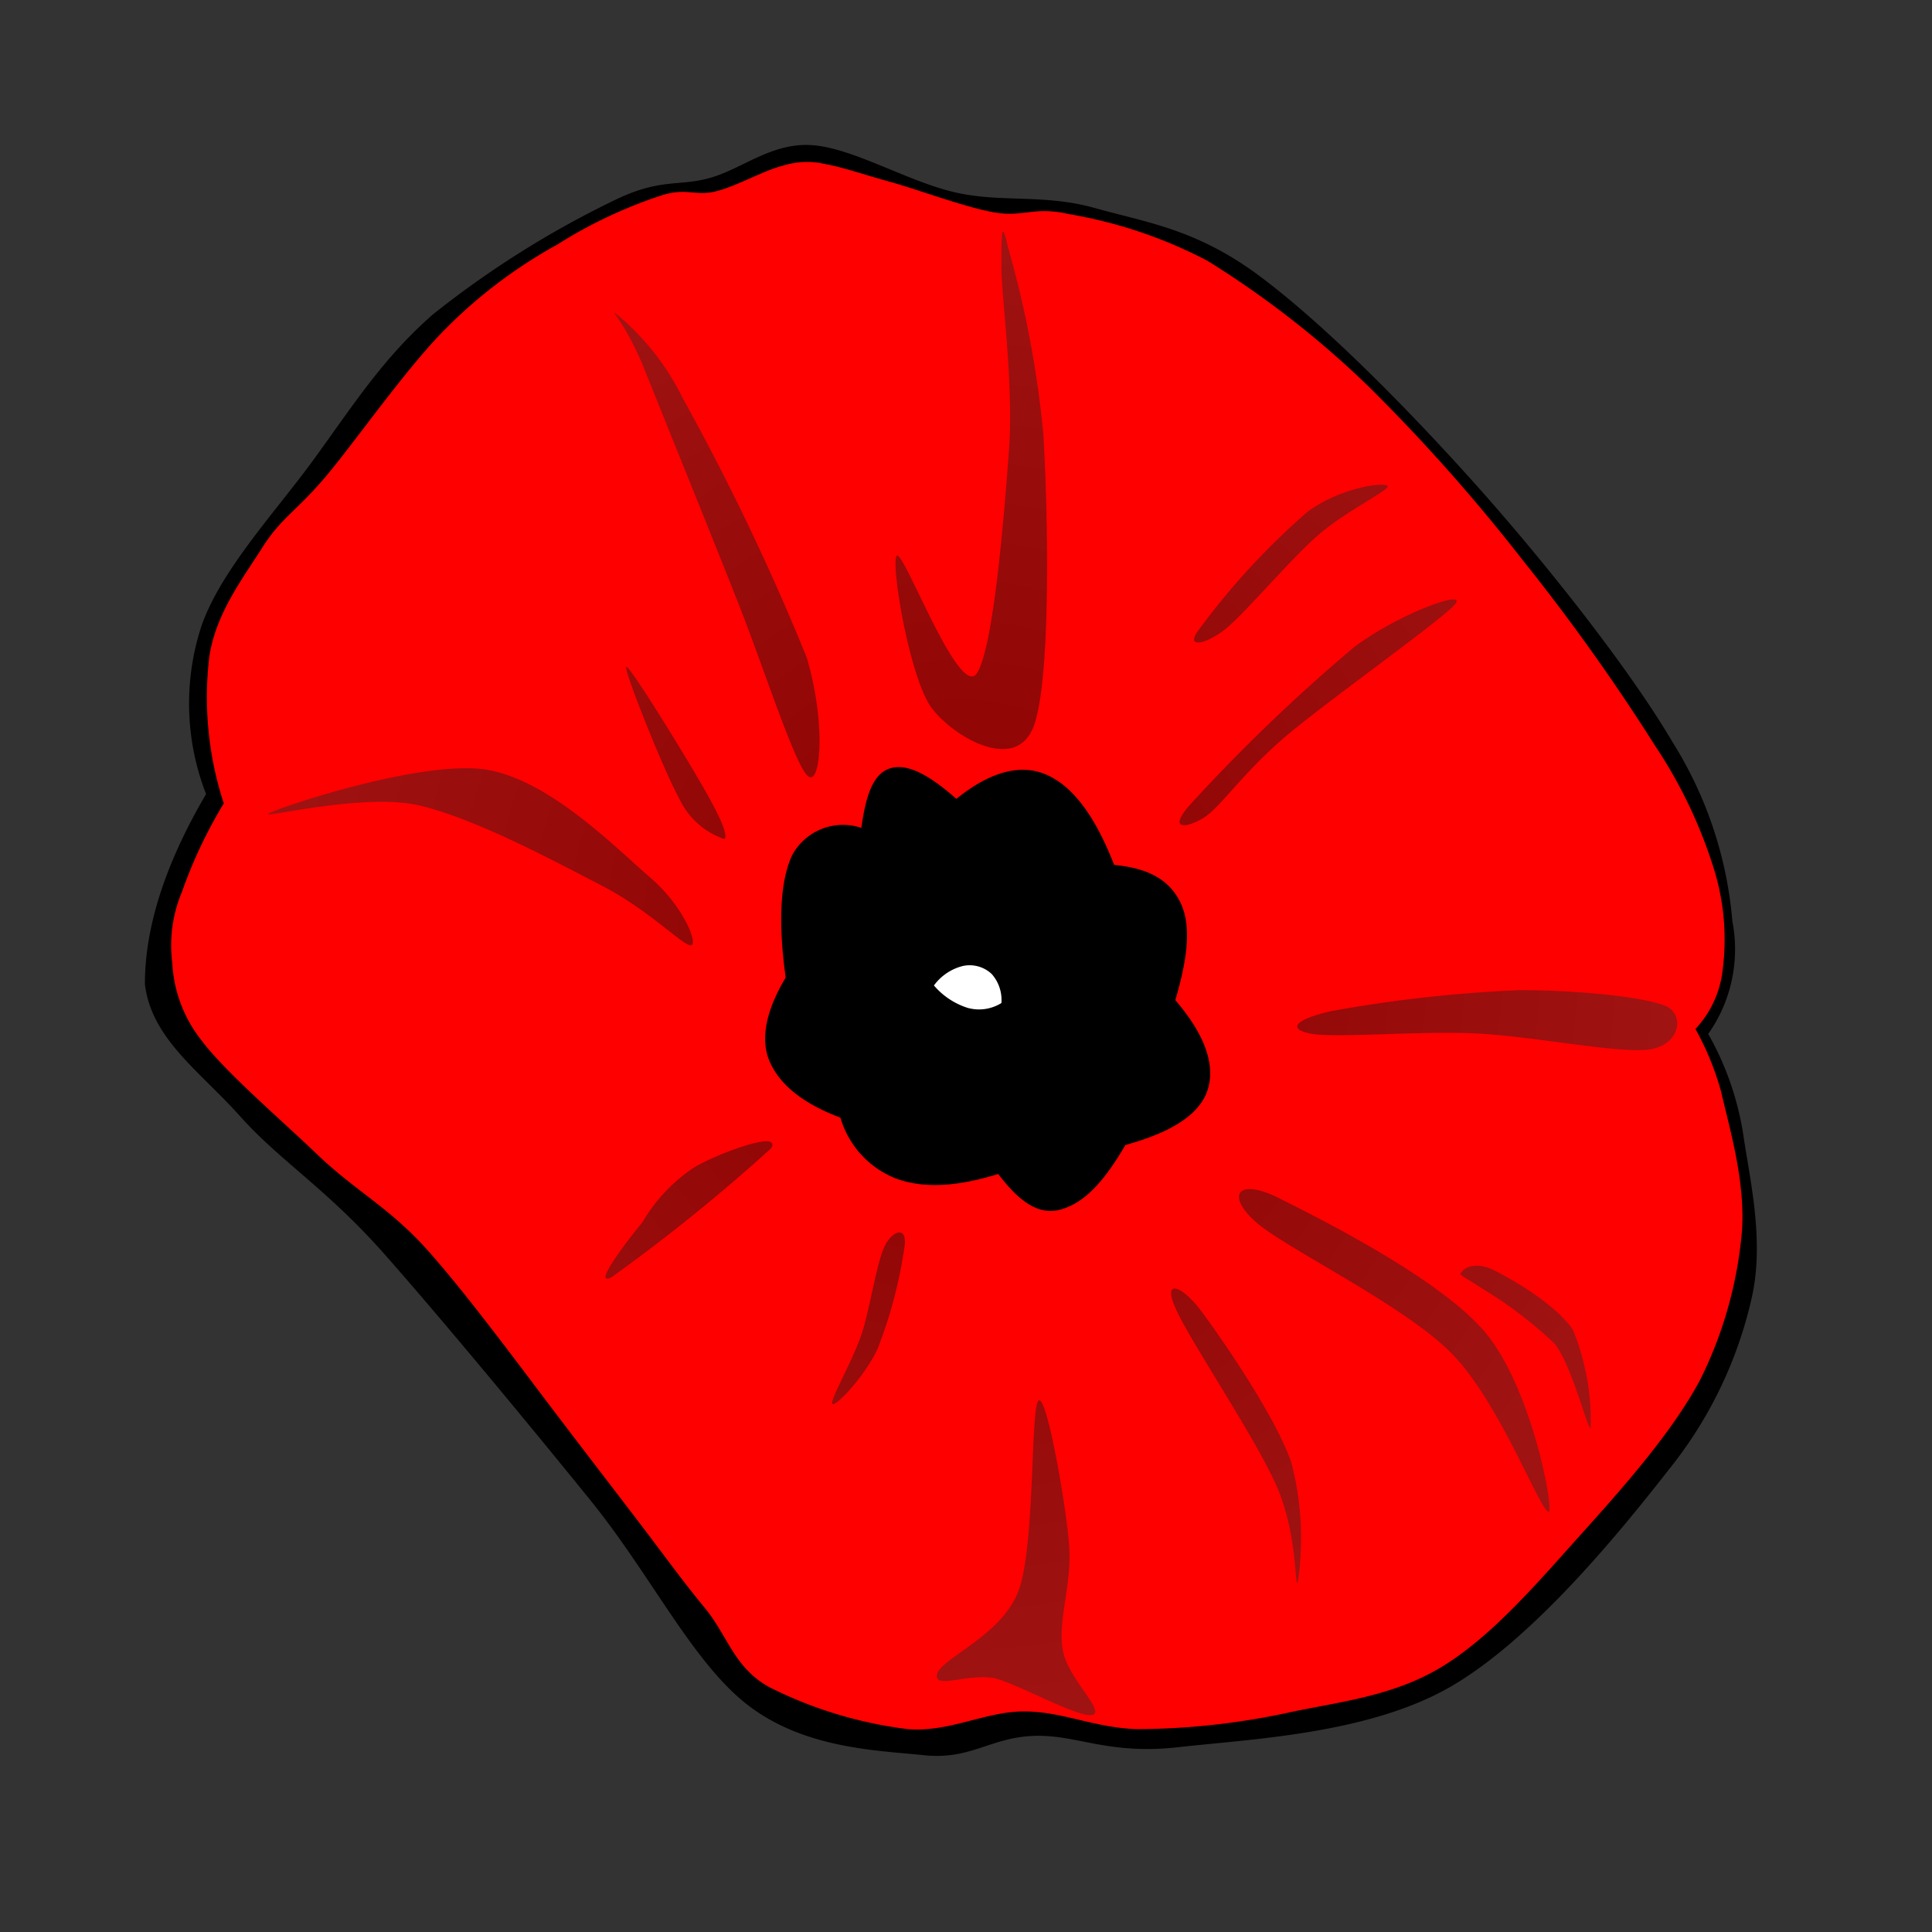
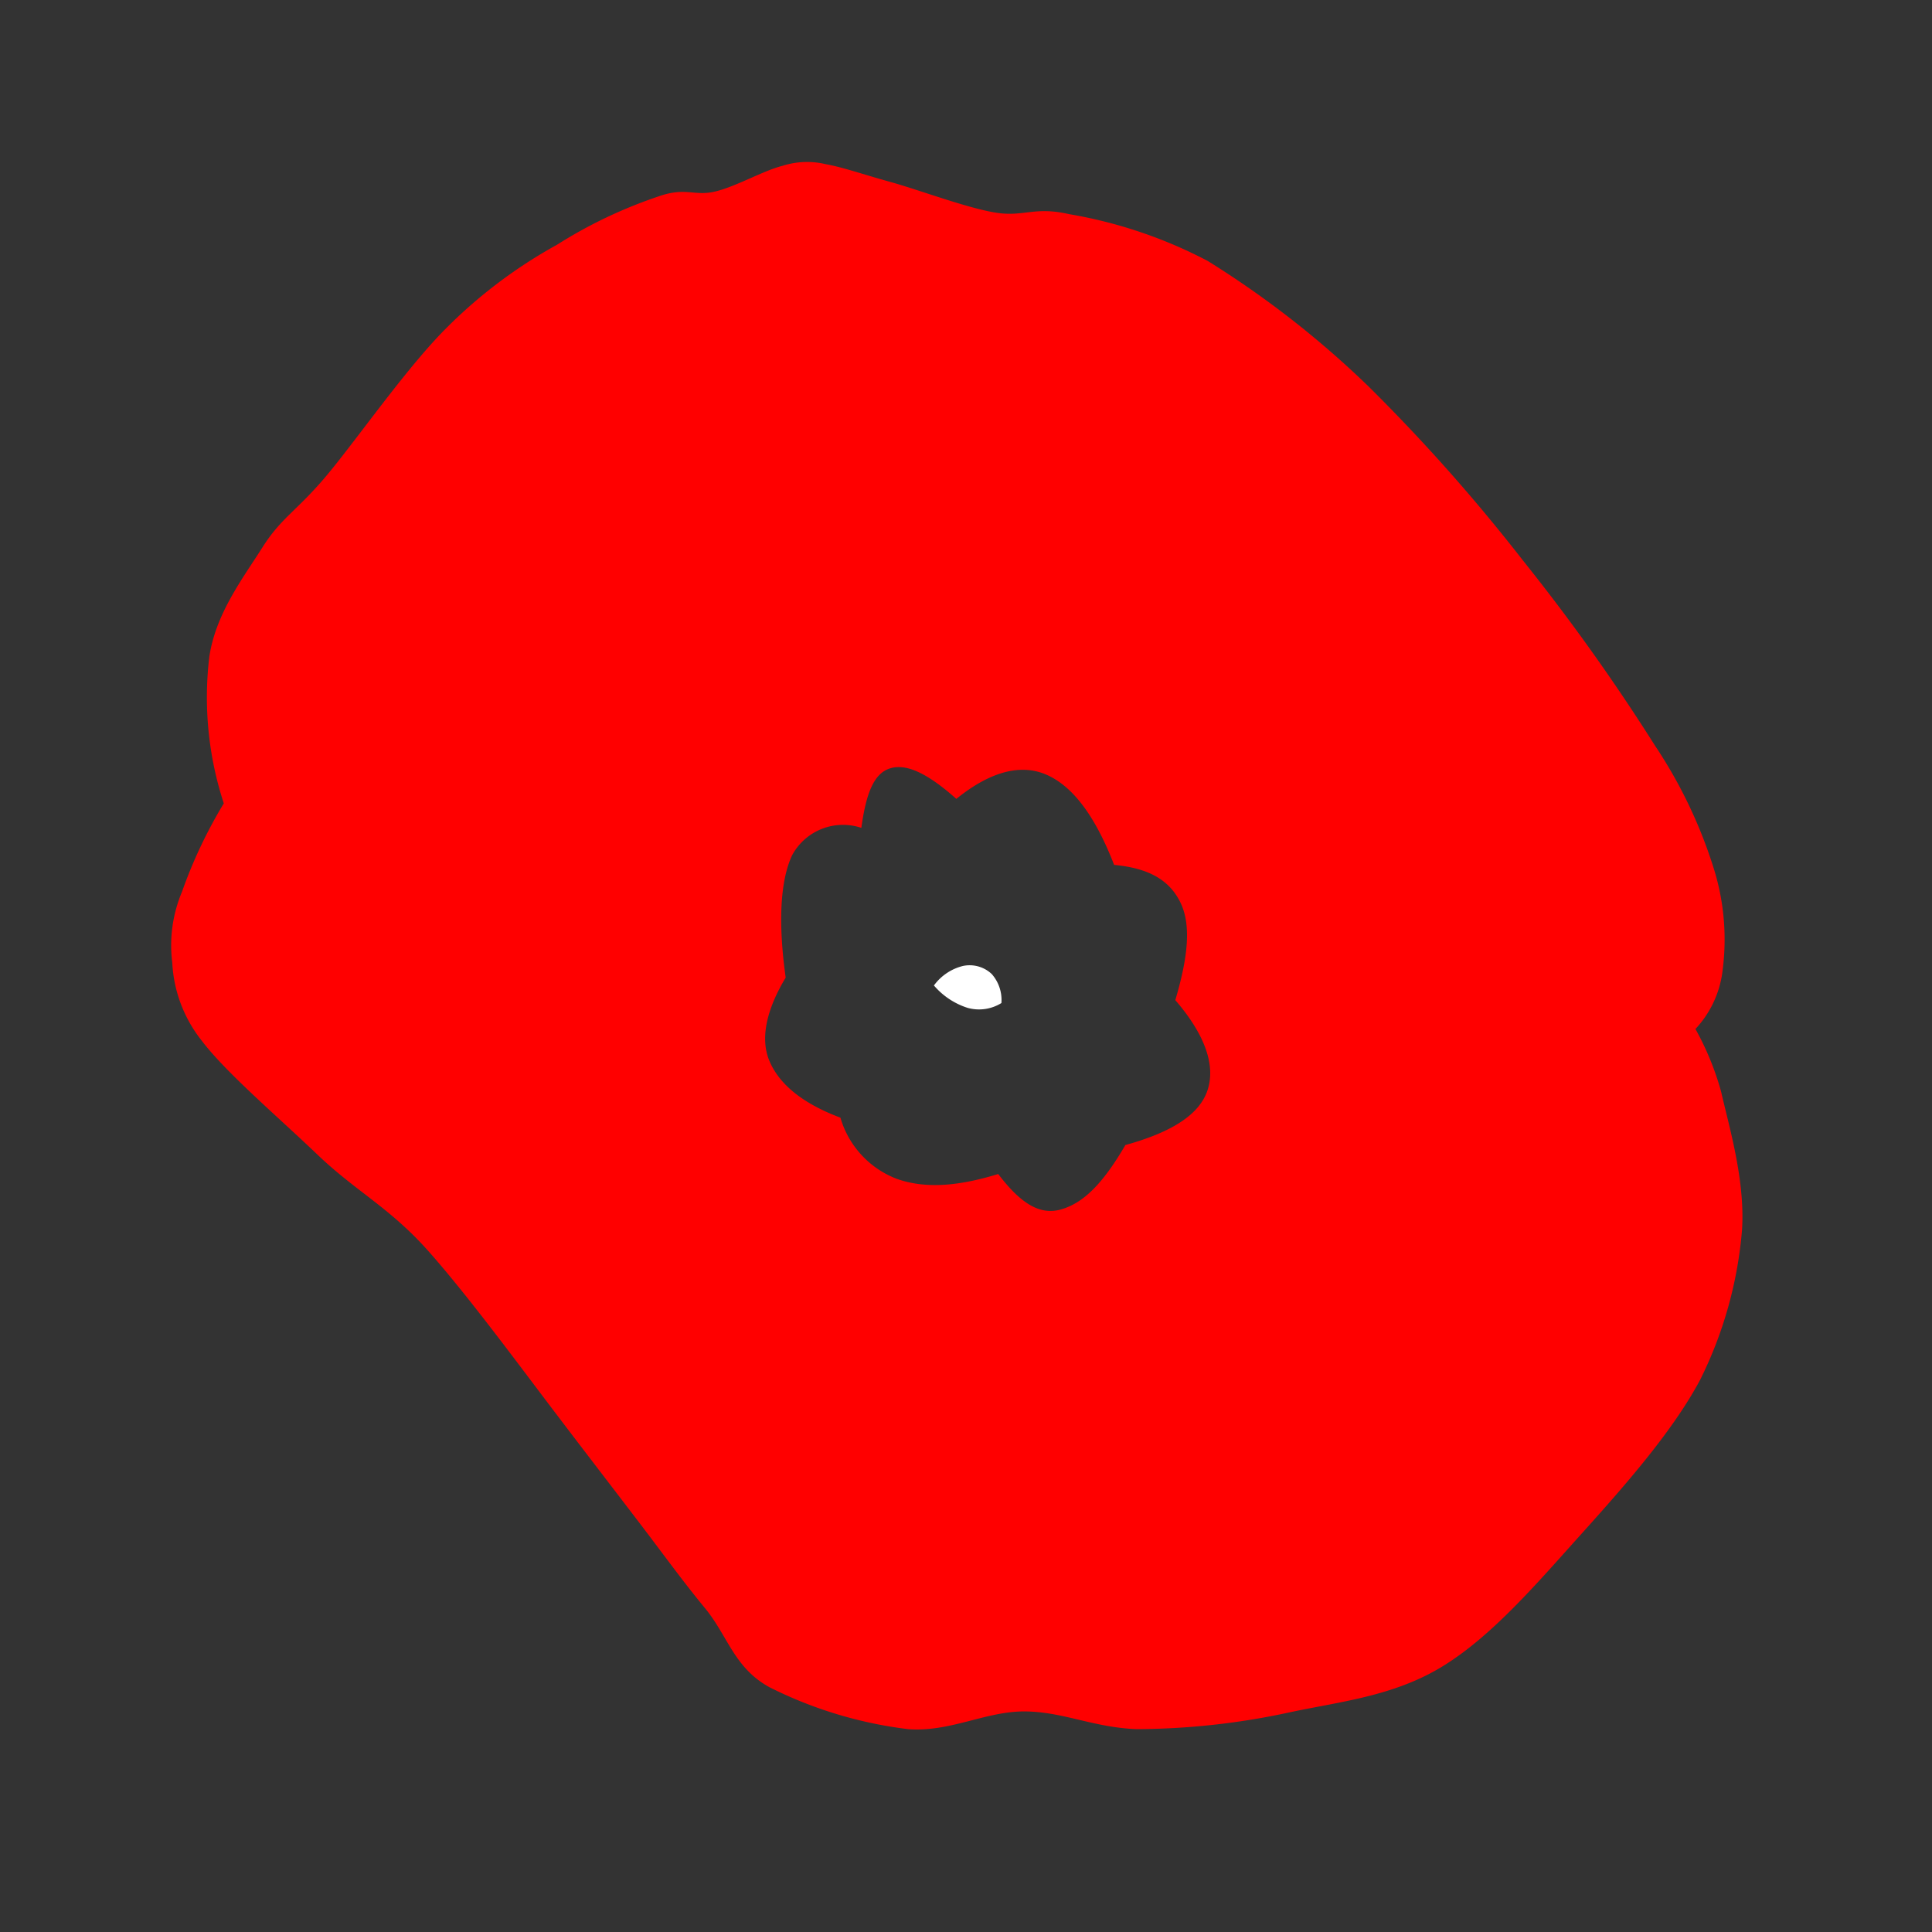
<svg xmlns="http://www.w3.org/2000/svg" id="Layer_1" data-name="Layer 1" width="120" height="120" viewBox="0 0 120 120">
  <rect x="0" y="0" width="120" height="120" fill="#333333" stroke="none" />
  <defs>
    <radialGradient id="radial-gradient" cx="-190.29" cy="-815.06" r="122.38" gradientTransform="translate(128.05 369.13) scale(0.36 0.38)" gradientUnits="userSpaceOnUse">
      <stop offset="0" />
      <stop offset="1" stop-color="#2a2a2a" />
    </radialGradient>
  </defs>
  <title>-gerald_g_poppy_remembrance_day_background</title>
-   <path d="M12.8,49.32a15.49,15.49,0,0,1-.3-10.4c1.2-3.5,4.6-7.1,7-10.4s4.3-6.3,7.4-9a59.75,59.75,0,0,1,11.3-7.1c2.9-1.4,4-.8,6-1.4s3.8-2.2,6.3-2,5.8,2.2,8.7,2.9,5.6.1,8.8,1,6.3,1.3,10.2,4.2,8.9,7.9,13.3,12.8,9.7,11.6,12.4,16.2a24.79,24.79,0,0,1,3.7,11.1,9.12,9.12,0,0,1-1.5,7,18.37,18.37,0,0,1,2.2,6.4c.4,2.7,1.3,6.5.5,10a26.13,26.13,0,0,1-5.1,10.6c-3.2,4.1-8.6,10.7-13.7,13.6s-12.4,3.2-16.8,3.7-6.3-.8-9-.7-3.9,1.5-6.8,1.2-7.3-.4-10.8-3-6.1-8.1-9.9-12.8S27.5,82,23.9,77.92s-6.5-5.8-9-8.6-5.5-4.8-5.9-8.2c0-3.3,1.1-7.2,3.8-11.8Z" />
  <path d="M105.3,63.92a6.4,6.4,0,0,0,1.7-3.7,14.79,14.79,0,0,0-.5-6.1,29.66,29.66,0,0,0-3.7-7.8,126.67,126.67,0,0,0-8.2-11.5A111.84,111.84,0,0,0,85,24a59.41,59.41,0,0,0-10-7.8,28.94,28.94,0,0,0-8.6-2.9c-2.2-.5-2.8.2-4.6-.1s-4.7-1.4-6.5-1.9-2.9-.9-4-1.1a5,5,0,0,0-2.7.1c-1.2.3-2.9,1.3-4.2,1.6s-1.8-.3-3.5.3a29.08,29.08,0,0,0-6.3,3,30.44,30.44,0,0,0-6.9,5.2c-2.4,2.4-5.4,6.7-7.3,9s-2.9,2.7-4.1,4.6-2.9,4.1-3.3,6.8a21.2,21.2,0,0,0,.9,9.1,29.73,29.73,0,0,0-2.6,5.5,8.57,8.57,0,0,0-.6,4.4,8.46,8.46,0,0,0,1.8,4.8c1.5,2,4.8,4.8,7.2,7.1s4.5,3.3,6.9,6,5.5,6.9,7.7,9.8,3.9,5.1,5.5,7.2,2.6,3.5,4,5.2,1.8,3.7,4,4.9a26.17,26.17,0,0,0,8.6,2.6c2.6.2,4.8-1.1,7.2-1.1s4.3,1,7,1.1a45.41,45.41,0,0,0,9.3-1c3.2-.7,6.6-1,9.7-2.9s5.9-5.2,8.6-8.2,5.7-6.4,7.4-9.6a25.57,25.57,0,0,0,2.6-9.3c.2-3.1-.8-6.4-1.3-8.6a17.65,17.65,0,0,0-1.6-3.9ZM53.5,51.42c.3-2.2.8-3.4,1.8-3.7s2.3.3,4.1,1.9c2.1-1.7,4-2.2,5.6-1.5s3,2.5,4.2,5.6c2.1.2,3.4.9,4.1,2.3s.5,3.4-.3,6.1c1.9,2.2,2.5,4.1,2,5.6s-2.2,2.6-5.1,3.4c-1.4,2.4-2.6,3.6-4,4s-2.6-.5-3.9-2.2c-2.6.8-4.6.9-6.3.3a5.8,5.8,0,0,1-3.5-3.8c-2.4-.9-3.8-2.1-4.4-3.5s-.2-3.2,1-5.2c-.5-3.6-.3-6.1.4-7.6a3.59,3.59,0,0,1,4.3-1.7Z" fill="red" />
  <path d="M58,61.22A3.18,3.18,0,0,1,59.8,60a2,2,0,0,1,1.8.5,2.44,2.44,0,0,1,.6,1.8,2.63,2.63,0,0,1-2.1.3,4.58,4.58,0,0,1-2.1-1.4Z" fill="#fff" />
-   <path d="M62.2,16.52c0-2,0-3,.4-1.2a64.41,64.41,0,0,1,2.2,11.6c.3,4.9.5,15.3-.6,18.2s-4.9.7-6.3-1.1-2.6-9.1-2.2-9.5,3.7,8.5,4.9,7.4c1.1-1.3,1.8-10.2,2.1-14.4.2-4.4-.5-9-.5-11Zm-22.3,6.1c1.2,3,4.2,10.4,5.9,14.7s3.6,10.3,4.4,10.9,1.1-3.4-.1-7.4a148.85,148.85,0,0,0-7.7-16.1,15.73,15.73,0,0,0-4.1-5.2C37.8,19.22,38.6,19.62,39.9,22.62Zm3.5,25.8c-1.1-1.9-4.3-7.1-4.5-7s2.3,6.4,3.3,8.2a4.79,4.79,0,0,0,2.8,2.5C45.3,51.82,44.4,50.12,43.4,48.42Zm-3,6.1c-2.2-1.9-6.2-6-10.1-6.7s-12.9,2.3-13.6,2.7,5.8-1.3,9.3-.5,8.5,3.5,11.4,5,5,3.7,5.5,3.7-.4-2.4-2.5-4.2Zm2.7,18a10.35,10.35,0,0,0-3.2,3.4C39,77,36.7,80,38,79.32a111.49,111.49,0,0,0,9.9-8C48.6,70.12,44.4,71.72,43.1,72.52ZM73.9,50c-1.5,1.7,0,1.4,1,.7s2.4-2.8,5-5,9.8-7.3,10.5-8.2-3.5.6-6.3,2.7A108.2,108.2,0,0,0,73.9,50Zm2.3-11c1.2-1,3.9-4.2,5.6-5.7s4.4-2.8,4.4-3.1c-.2-.3-3,.1-5,1.6a44.9,44.9,0,0,0-6.8,7.4C73.6,40.32,75,40,76.2,39Zm6.5,23.8c-2.2.5-2.8,1.1-1.3,1.4s7-.2,10.5,0,8.4,1.2,10.4,1,2.4-2.1,1.2-2.7c-1.4-.6-5.6-1-9.1-1a84.93,84.93,0,0,0-11.7,1.3Zm-3.5,11.5c-2.4-1.1-3,0-1.2,1.6s8.9,5,12,8,5.7,10.1,6.2,10c.3-.3-1.1-7.8-4-11.2s-10.6-7.2-13-8.4ZM92,80a25.48,25.48,0,0,1,4.6,3.5c1.1,1.5,2,5.3,2.2,5.2a15,15,0,0,0-1.1-6.1c-1.1-1.6-3.7-3.1-4.9-3.7s-1.9-.1-2,.1c-.3.2.2.3,1.2,1Zm-26,22.4c-.3-1.8.6-4,.4-6.5S65,86.52,64.5,87s-.2,8.8-1.2,11.7-4.9,4.3-5.1,5.3,2.2-.2,3.8.3,5.2,2.5,5.9,2.2-1.7-2.4-1.9-4.1Zm-9.8-25.1c.1-1.1-.7-.9-1.2,0s-.9,3.6-1.4,5.3-2.1,4.4-1.9,4.6,2-1.7,2.8-3.4a28.53,28.53,0,0,0,1.7-6.5ZM73,81.22c.8,1.9,5,8.1,6.3,11.1s1.1,6.2,1.3,6a18.42,18.42,0,0,0-.4-7.5c-1-2.9-4.4-7.8-5.6-9.4S72.2,79.42,73,81.22Z" opacity="0.45" fill="url(#radial-gradient)" style="isolation:isolate" />
</svg>